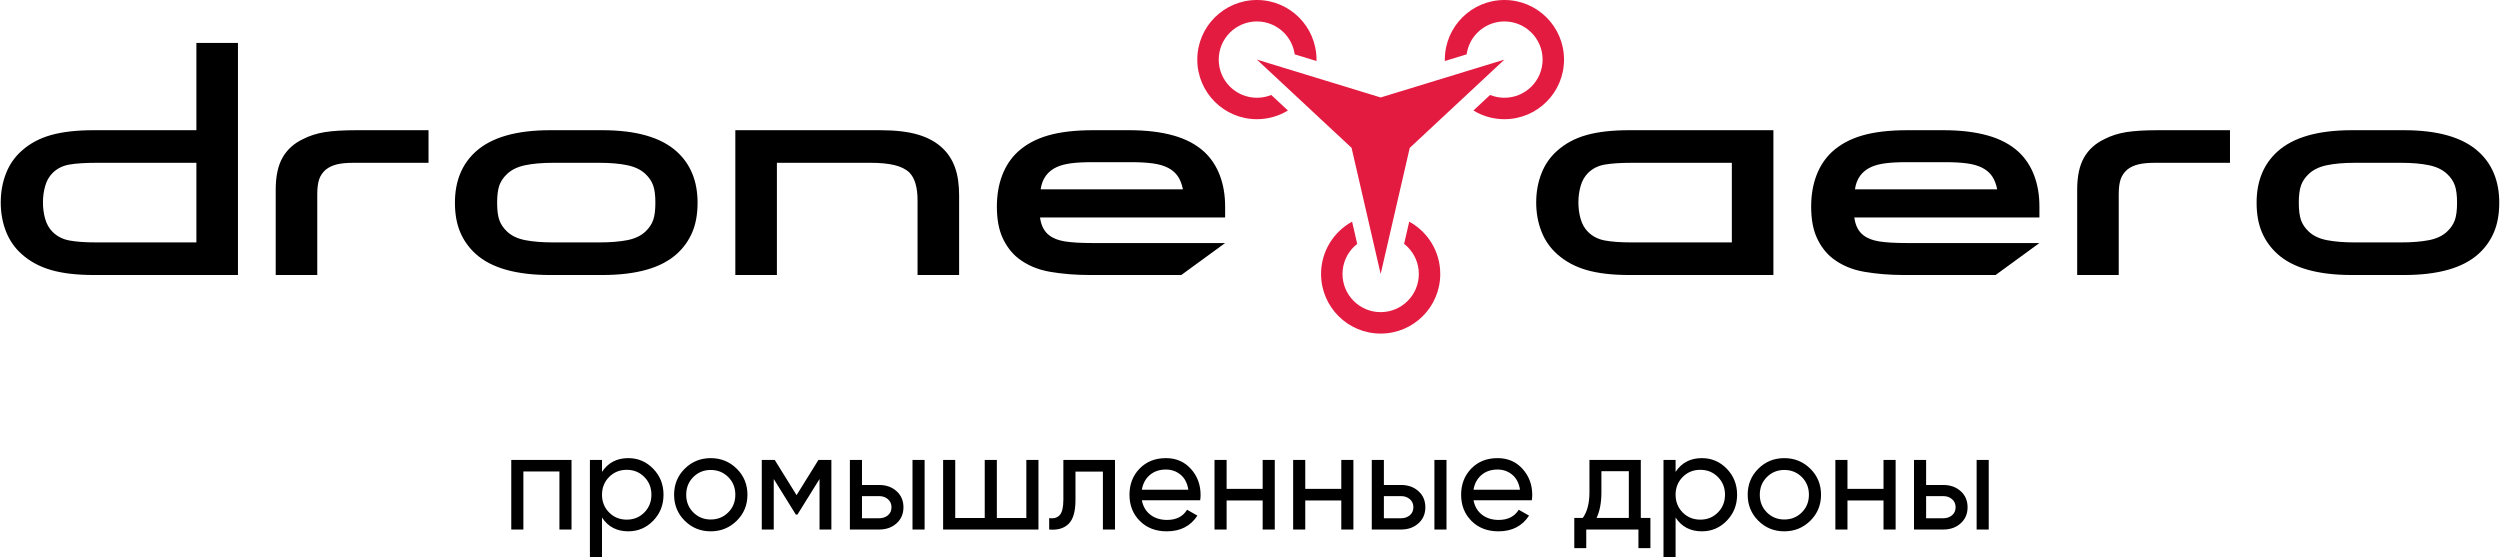
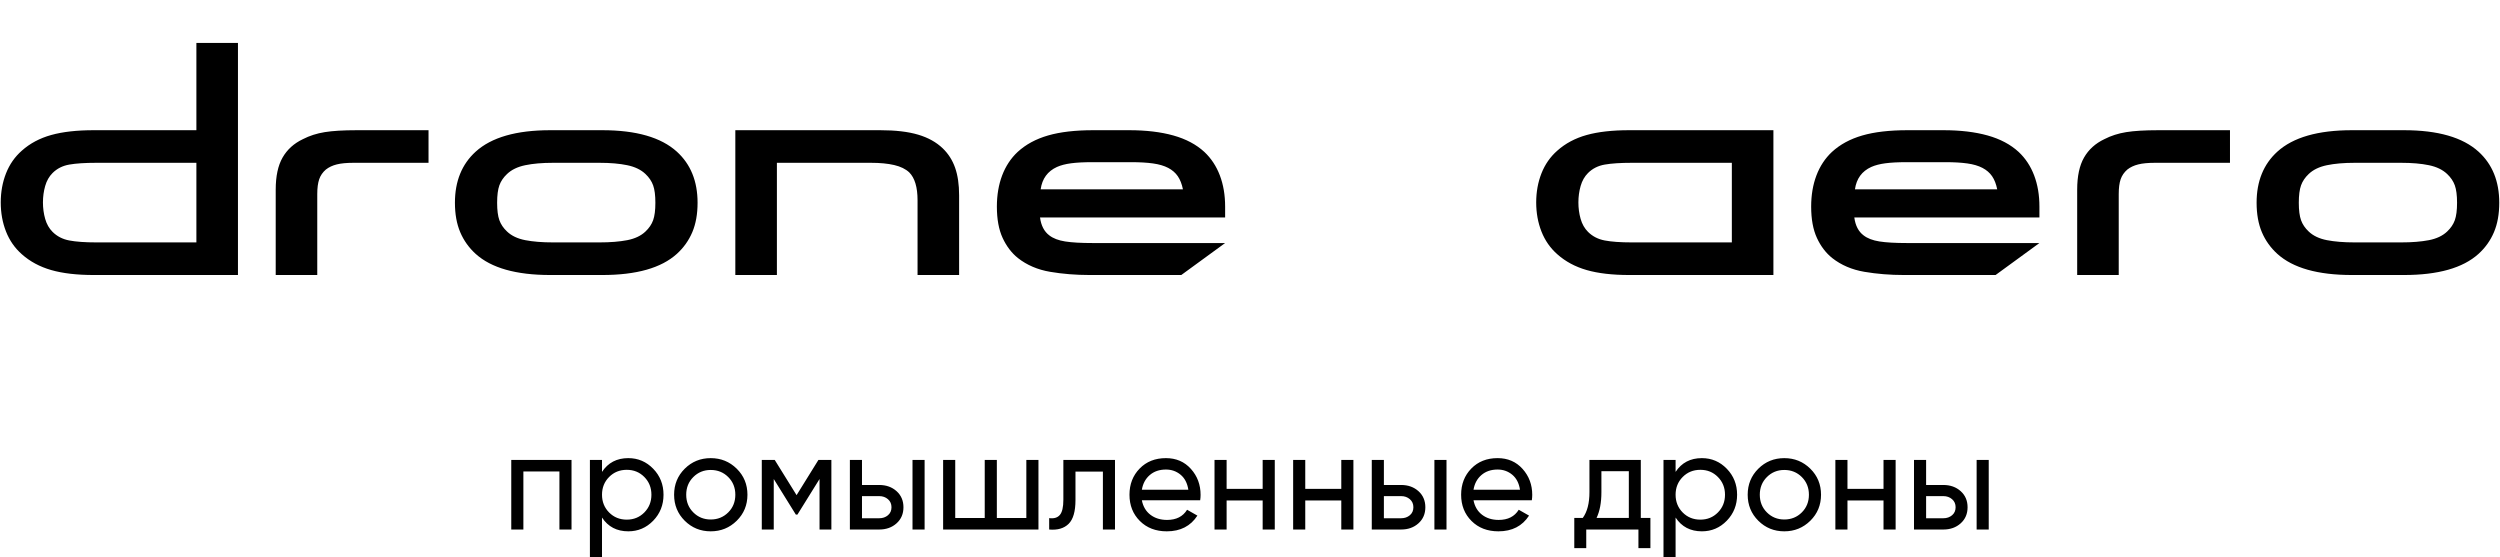
<svg xmlns="http://www.w3.org/2000/svg" xml:space="preserve" width="1700px" height="379px" style="shape-rendering:geometricPrecision; text-rendering:geometricPrecision; image-rendering:optimizeQuality; fill-rule:evenodd; clip-rule:evenodd" viewBox="0 0 1697.46 378.66">
  <defs>
    <style type="text/css">  .fil1 {fill:#E41B41} .fil0 {fill:black;fill-rule:nonzero}  </style>
  </defs>
  <g id="Layer_x0020_1">
    <g id="_2798719570496">
      <path class="fil0" d="M1599.29 110.61c-7.39,0 -13.68,0.54 -18.9,1.63 -5.21,1.08 -9.34,3.07 -12.38,5.97 -2.46,2.32 -4.2,4.89 -5.21,7.71 -1.01,2.82 -1.52,6.77 -1.52,11.84 0,5.06 0.51,9.01 1.52,11.84 1.01,2.82 2.75,5.39 5.21,7.7 3.04,2.9 7.17,4.85 12.38,5.87 5.22,1.01 11.51,1.52 18.9,1.52l31.49 0c7.38,0 13.68,-0.51 18.9,-1.52 5.21,-1.02 9.33,-2.97 12.38,-5.87 2.46,-2.31 4.19,-4.88 5.21,-7.7 1.01,-2.83 1.52,-6.78 1.52,-11.84 0,-5.07 -0.51,-9.02 -1.52,-11.84 -1.02,-2.82 -2.75,-5.39 -5.21,-7.71 -3.05,-2.9 -7.17,-4.89 -12.38,-5.97 -5.22,-1.09 -11.52,-1.63 -18.9,-1.63l-31.49 0zm-1536.09 76.23c-11.44,0 -21.07,-1.12 -28.88,-3.36 -7.82,-2.25 -14.48,-5.83 -19.99,-10.75 -4.77,-4.2 -8.36,-9.35 -10.75,-15.43 -2.39,-6.07 -3.58,-12.66 -3.58,-19.76 0,-7.09 1.19,-13.68 3.58,-19.76 2.39,-6.08 5.98,-11.23 10.75,-15.42 5.51,-4.93 12.17,-8.47 19.99,-10.65 7.81,-2.17 17.44,-3.25 28.88,-3.25l69.72 0 0 -59.3 28.24 0 0 157.68 -97.96 0zm69.72 -22.15l0 -54.08 -67.98 0c-7.67,0 -13.79,0.4 -18.35,1.2 -4.56,0.79 -8.36,2.71 -11.4,5.75 -2.32,2.32 -3.99,5.25 -5,8.79 -1.01,3.55 -1.52,7.28 -1.52,11.19 0,3.91 0.51,7.64 1.52,11.19 1.01,3.54 2.68,6.47 5,8.79 3.04,3.04 6.84,5 11.4,5.86 4.56,0.87 10.68,1.31 18.35,1.31l67.98 0zm106.67 -54.08c-4.64,0 -8.4,0.36 -11.3,1.09 -2.89,0.72 -5.35,1.88 -7.38,3.47 -2.18,1.88 -3.7,4.09 -4.56,6.62 -0.87,2.54 -1.31,5.9 -1.31,10.1l0 54.95 -28.23 0 0 -57.99c0,-9.12 1.55,-16.39 4.67,-21.82 3.11,-5.44 7.71,-9.6 13.79,-12.49 4.49,-2.32 9.45,-3.91 14.88,-4.78 5.43,-0.87 12.63,-1.3 21.61,-1.3l48.87 0 0 22.15 -51.04 0zm135.66 0c-7.38,0 -13.68,0.54 -18.89,1.63 -5.22,1.08 -9.34,3.07 -12.38,5.97 -2.47,2.32 -4.2,4.89 -5.22,7.71 -1.01,2.82 -1.52,6.77 -1.52,11.84 0,5.06 0.51,9.01 1.52,11.84 1.02,2.82 2.75,5.39 5.22,7.7 3.04,2.9 7.16,4.85 12.38,5.87 5.21,1.01 11.51,1.52 18.89,1.52l31.5 0c7.38,0 13.68,-0.51 18.89,-1.52 5.21,-1.02 9.34,-2.97 12.38,-5.87 2.46,-2.31 4.2,-4.88 5.21,-7.7 1.02,-2.83 1.52,-6.78 1.52,-11.84 0,-5.07 -0.5,-9.02 -1.52,-11.84 -1.01,-2.82 -2.75,-5.39 -5.21,-7.71 -3.04,-2.9 -7.17,-4.89 -12.38,-5.97 -5.21,-1.09 -11.51,-1.63 -18.89,-1.63l-31.5 0zm-1.95 76.23c-23.17,0 -40.04,-4.78 -50.61,-14.33 -4.63,-4.2 -8.14,-9.13 -10.53,-14.77 -2.39,-5.65 -3.59,-12.31 -3.59,-19.98 0,-14.63 4.71,-26.21 14.12,-34.75 10.72,-9.7 27.58,-14.55 50.61,-14.55l35.4 0c23.02,0 39.89,4.85 50.61,14.55 9.41,8.54 14.11,20.12 14.11,34.75 0,7.67 -1.19,14.33 -3.58,19.98 -2.39,5.64 -5.9,10.57 -10.53,14.77 -10.58,9.55 -27.44,14.33 -50.61,14.33l-35.4 0zm125.77 0l0 -98.38 98.39 0c10.43,0 19.04,1.01 25.85,3.04 6.8,2.02 12.38,5.14 16.72,9.33 3.76,3.63 6.55,8 8.36,13.14 1.81,5.15 2.72,11.41 2.72,18.79l0 54.08 -28.24 0 0 -50.82c0,-8.83 -1.88,-15.13 -5.64,-18.9 -2.47,-2.31 -5.87,-3.98 -10.21,-4.99 -4.35,-1.02 -9.63,-1.52 -15.86,-1.52l-63.85 0 0 76.23 -28.24 0zm242.63 -76.66c-5.94,0 -10.79,0.25 -14.55,0.76 -3.77,0.5 -6.95,1.33 -9.56,2.49 -6.37,2.9 -10.06,7.96 -11.08,15.2l96.66 0c-0.73,-3.61 -1.89,-6.58 -3.48,-8.9 -1.59,-2.32 -3.76,-4.2 -6.51,-5.65 -2.76,-1.44 -6.19,-2.46 -10.32,-3.04 -4.13,-0.58 -9.09,-0.86 -14.88,-0.86l-26.28 0zm90.13 37.57l-125.75 0c0.72,5.5 2.83,9.55 6.3,12.16 2.6,2.03 6.19,3.41 10.75,4.13 4.56,0.72 10.82,1.08 18.79,1.08l89.91 0 -29.78 21.72 -62.3 0c-9.4,0 -18.36,-0.73 -26.83,-2.17 -8.46,-1.44 -15.74,-4.56 -21.83,-9.34 -4.34,-3.47 -7.81,-8.04 -10.42,-13.68 -2.61,-5.65 -3.91,-12.74 -3.91,-21.29 0,-7.82 1.2,-14.87 3.58,-21.17 2.39,-6.3 5.9,-11.62 10.54,-15.97 5.5,-5.06 12.38,-8.79 20.63,-11.18 8.25,-2.39 18.46,-3.58 30.62,-3.58l24.55 0c11.43,0 21.43,1.19 29.97,3.58 8.54,2.39 15.57,6.12 21.07,11.18 4.63,4.35 8.14,9.67 10.53,15.97 2.39,6.3 3.58,13.35 3.58,21.17l0 7.39zm274.54 39.09c-11.44,0 -21.07,-1.12 -28.88,-3.36 -7.82,-2.25 -14.48,-5.83 -19.99,-10.75 -4.77,-4.2 -8.36,-9.35 -10.75,-15.43 -2.39,-6.07 -3.58,-12.66 -3.58,-19.76 0,-7.09 1.19,-13.68 3.58,-19.76 2.39,-6.08 5.98,-11.23 10.75,-15.42 5.51,-4.93 12.17,-8.47 19.99,-10.65 7.81,-2.17 17.44,-3.25 28.88,-3.25l97.96 0 0 98.38 -97.96 0zm69.72 -22.15l0 -54.08 -67.98 0c-7.67,0 -13.79,0.4 -18.35,1.2 -4.56,0.79 -8.36,2.71 -11.4,5.75 -2.32,2.32 -3.99,5.25 -5,8.79 -1.01,3.55 -1.52,7.28 -1.52,11.19 0,3.91 0.51,7.64 1.52,11.19 1.01,3.54 2.68,6.47 5,8.79 3.04,3.04 6.84,5 11.4,5.86 4.56,0.87 10.68,1.31 18.35,1.31l67.98 0zm118.83 -54.51c-5.94,0 -10.79,0.25 -14.55,0.76 -3.77,0.5 -6.95,1.33 -9.56,2.49 -6.37,2.9 -10.06,7.96 -11.08,15.2l96.65 0c-0.72,-3.61 -1.88,-6.58 -3.47,-8.9 -1.59,-2.32 -3.77,-4.2 -6.52,-5.65 -2.75,-1.44 -6.19,-2.46 -10.31,-3.04 -4.13,-0.58 -9.09,-0.86 -14.88,-0.86l-26.28 0zm90.13 37.57l-125.75 0c0.72,5.5 2.82,9.55 6.3,12.16 2.6,2.03 6.19,3.41 10.75,4.13 4.56,0.72 10.82,1.08 18.79,1.08l89.91 0 -29.78 21.72 -62.31 0c-9.4,0 -18.35,-0.73 -26.82,-2.17 -8.47,-1.45 -15.75,-4.56 -21.83,-9.34 -4.34,-3.47 -7.82,-8.04 -10.42,-13.68 -2.61,-5.65 -3.91,-12.74 -3.91,-21.29 0,-7.82 1.19,-14.87 3.58,-21.17 2.39,-6.3 5.9,-11.62 10.54,-15.97 5.5,-5.06 12.38,-8.79 20.63,-11.18 8.25,-2.39 18.46,-3.58 30.62,-3.58l24.54 0c11.44,0 21.43,1.19 29.98,3.58 8.54,2.39 15.56,6.12 21.06,11.18 4.64,4.35 8.15,9.67 10.54,15.97 2.39,6.3 3.58,13.35 3.58,21.17l0 7.39zm78.43 -37.14c-4.63,0 -8.4,0.36 -11.29,1.09 -2.9,0.72 -5.36,1.88 -7.39,3.47 -2.17,1.88 -3.69,4.09 -4.56,6.62 -0.87,2.54 -1.3,5.9 -1.3,10.1l0 54.95 -28.23 0 0 -57.99c0,-9.12 1.55,-16.39 4.66,-21.82 3.12,-5.44 7.72,-9.6 13.8,-12.49 4.49,-2.32 9.45,-3.91 14.87,-4.78 5.43,-0.87 12.64,-1.3 21.62,-1.3l48.86 0 0 22.15 -51.04 0zm133.85 76.23c-23.16,0 -40.03,-4.78 -50.6,-14.33 -4.64,-4.2 -8.15,-9.13 -10.54,-14.77 -2.39,-5.65 -3.58,-12.31 -3.58,-19.98 0,-14.63 4.71,-26.21 14.12,-34.75 10.71,-9.7 27.58,-14.55 50.6,-14.55l35.41 0c23.02,0 39.89,4.85 50.6,14.55 9.41,8.54 14.12,20.12 14.12,34.75 0,7.67 -1.2,14.33 -3.59,19.98 -2.38,5.64 -5.9,10.57 -10.53,14.77 -10.57,9.55 -27.44,14.33 -50.6,14.33l-35.41 0z" />
-       <path class="fil1" d="M937.5 186.14l19.76 -85.69 64.33 -59.96 -84.09 25.73 -84.08 -25.73 64.32 59.96 19.76 85.69zm0 25.92c7.16,0 13.64,-2.9 18.33,-7.59 4.7,-4.69 7.6,-11.17 7.6,-18.33 0,-7.16 -2.9,-13.65 -7.6,-18.33 -0.75,-0.76 -1.55,-1.47 -2.4,-2.13l3.48 -15.09c12.57,6.88 21.08,20.22 21.08,35.55 0,22.36 -18.12,40.49 -40.49,40.49 -22.36,0 -40.49,-18.13 -40.49,-40.49 0,-15.33 8.52,-28.67 21.08,-35.55l3.48 15.09c-0.84,0.66 -1.64,1.37 -2.4,2.13 -4.69,4.68 -7.59,11.17 -7.59,18.33 0,7.16 2.9,13.64 7.59,18.33 4.69,4.69 11.17,7.59 18.33,7.59zm-84.08 -145.65c3.44,0 6.74,-0.67 9.75,-1.89l11.32 10.55c-6.14,3.75 -13.36,5.91 -21.07,5.91 -22.37,0 -40.5,-18.13 -40.5,-40.49 0,-22.36 18.13,-40.49 40.5,-40.49 22.36,0 40.49,18.13 40.49,40.49 0,0.32 -0.01,0.64 -0.01,0.96l-14.8 -4.53c-0.79,-5.73 -3.46,-10.86 -7.35,-14.76 -4.69,-4.69 -11.18,-7.59 -18.33,-7.59 -7.16,0 -13.65,2.9 -18.34,7.59 -4.69,4.69 -7.59,11.17 -7.59,18.33 0,7.16 2.9,13.64 7.59,18.33 4.69,4.69 11.18,7.59 18.34,7.59zm168.17 0c7.16,0 13.64,-2.9 18.33,-7.59 4.69,-4.69 7.6,-11.17 7.6,-18.33 0,-7.16 -2.91,-13.64 -7.6,-18.33 -4.69,-4.69 -11.17,-7.59 -18.33,-7.59 -7.16,0 -13.64,2.9 -18.33,7.59 -3.9,3.9 -6.56,9.03 -7.35,14.76l-14.8 4.53c0,-0.32 -0.01,-0.64 -0.01,-0.96 0,-22.36 18.13,-40.49 40.49,-40.49 22.36,0 40.49,18.13 40.49,40.49 0,22.36 -18.13,40.49 -40.49,40.49 -7.72,0 -14.93,-2.16 -21.07,-5.91l11.32 -10.55c3.01,1.22 6.3,1.89 9.75,1.89z" />
      <path class="fil0" d="M387.78 312.47l0 47.28 -8.22 0 0 -39.43 -24.49 0 0 39.43 -8.23 0 0 -47.28 40.94 0zm38.58 -1.22c6.62,0 12.26,2.41 16.93,7.23 4.66,4.82 6.99,10.7 6.99,17.63 0,6.94 -2.33,12.82 -6.99,17.64 -4.67,4.82 -10.31,7.23 -16.93,7.23 -7.81,0 -13.77,-3.12 -17.87,-9.36l0 27.04 -8.22 0 0 -66.19 8.22 0 0 8.13c4.1,-6.23 10.06,-9.35 17.87,-9.35zm-1.04 41.79c4.73,0 8.7,-1.62 11.92,-4.87 3.21,-3.25 4.82,-7.27 4.82,-12.06 0,-4.79 -1.61,-8.81 -4.82,-12.05 -3.22,-3.25 -7.19,-4.87 -11.92,-4.87 -4.79,0 -8.79,1.62 -12.01,4.87 -3.21,3.24 -4.82,7.26 -4.82,12.05 0,4.79 1.61,8.81 4.82,12.06 3.22,3.25 7.22,4.87 12.01,4.87zm74.7 0.75c-4.86,4.79 -10.75,7.19 -17.68,7.19 -6.94,0 -12.81,-2.4 -17.64,-7.19 -4.82,-4.79 -7.23,-10.68 -7.23,-17.68 0,-6.99 2.41,-12.89 7.23,-17.68 4.83,-4.79 10.7,-7.18 17.64,-7.18 6.93,0 12.82,2.39 17.68,7.18 4.85,4.79 7.28,10.69 7.28,17.68 0,7 -2.43,12.89 -7.28,17.68zm-17.68 -0.85c4.72,0 8.7,-1.61 11.91,-4.82 3.22,-3.21 4.82,-7.22 4.82,-12.01 0,-4.79 -1.6,-8.79 -4.82,-12.01 -3.21,-3.21 -7.19,-4.82 -11.91,-4.82 -4.67,0 -8.61,1.61 -11.82,4.82 -3.22,3.22 -4.82,7.22 -4.82,12.01 0,4.79 1.6,8.8 4.82,12.01 3.21,3.21 7.15,4.82 11.82,4.82zm81.98 -40.47l0 47.28 -8.04 0 0 -34.32 -15.04 24.2 -1.04 0 -15.03 -24.2 0 34.32 -8.13 0 0 -47.28 8.79 0 14.85 23.93 14.84 -23.93 8.8 0zm32.52 17.02c4.73,0 8.65,1.41 11.77,4.21 3.12,2.81 4.68,6.45 4.68,10.92 0,4.48 -1.56,8.12 -4.68,10.92 -3.12,2.81 -7.04,4.21 -11.77,4.21l-19.95 0 0 -47.28 8.23 0 0 17.02 11.72 0zm22.6 -17.02l8.22 0 0 47.28 -8.22 0 0 -47.28zm-22.6 39.62c2.33,0 4.3,-0.67 5.91,-2.03 1.61,-1.35 2.41,-3.17 2.41,-5.44 0,-2.27 -0.8,-4.1 -2.41,-5.48 -1.61,-1.39 -3.58,-2.08 -5.91,-2.08l-11.72 0 0 15.03 11.72 0zm99.94 -39.62l8.23 0 0 47.28 -64.77 0 0 -47.28 8.23 0 0 39.43 20.04 0 0 -39.43 8.23 0 0 39.43 20.04 0 0 -39.43zm60.23 0l0 47.28 -8.22 0 0 -39.33 -18.63 0 0 19.29c0,7.75 -1.56,13.16 -4.68,16.21 -3.12,3.06 -7.52,4.33 -13.19,3.83l0 -7.75c3.21,0.44 5.63,-0.27 7.23,-2.13 1.61,-1.86 2.41,-5.31 2.41,-10.35l0 -27.05 35.08 0zm18.25 27.42c0.82,4.23 2.76,7.5 5.82,9.84 3.05,2.33 6.82,3.5 11.3,3.5 6.24,0 10.78,-2.3 13.61,-6.91l7 3.98c-4.6,7.12 -11.54,10.68 -20.8,10.68 -7.5,0 -13.6,-2.35 -18.3,-7.05 -4.69,-4.69 -7.04,-10.63 -7.04,-17.82 0,-7.12 2.3,-13.05 6.9,-17.77 4.6,-4.73 10.56,-7.09 17.87,-7.09 6.93,0 12.59,2.44 16.97,7.32 4.38,4.89 6.57,10.77 6.57,17.64 0,1.19 -0.09,2.42 -0.28,3.68l-39.62 0zm16.36 -20.89c-4.41,0 -8.07,1.24 -10.97,3.73 -2.9,2.49 -4.69,5.82 -5.39,9.98l31.58 0c-0.69,-4.48 -2.46,-7.88 -5.29,-10.21 -2.84,-2.34 -6.15,-3.5 -9.93,-3.5zm65.71 -6.53l8.23 0 0 47.28 -8.23 0 0 -19.76 -24.49 0 0 19.76 -8.22 0 0 -47.28 8.22 0 0 19.67 24.49 0 0 -19.67zm53.42 0l8.23 0 0 47.28 -8.23 0 0 -19.76 -24.48 0 0 19.76 -8.23 0 0 -47.28 8.23 0 0 19.67 24.48 0 0 -19.67zm40.66 17.02c4.73,0 8.65,1.41 11.77,4.21 3.12,2.81 4.68,6.45 4.68,10.92 0,4.48 -1.56,8.12 -4.68,10.92 -3.12,2.81 -7.04,4.21 -11.77,4.21l-19.95 0 0 -47.28 8.23 0 0 17.02 11.72 0zm22.6 -17.02l8.22 0 0 47.28 -8.22 0 0 -47.28zm-22.6 39.62c2.33,0 4.3,-0.67 5.91,-2.03 1.61,-1.35 2.41,-3.17 2.41,-5.44 0,-2.27 -0.8,-4.1 -2.41,-5.48 -1.61,-1.39 -3.58,-2.08 -5.91,-2.08l-11.72 0 0 15.03 11.72 0zm49.17 -12.2c0.82,4.23 2.76,7.5 5.82,9.84 3.05,2.33 6.82,3.5 11.29,3.5 6.25,0 10.78,-2.3 13.62,-6.91l7 3.98c-4.61,7.12 -11.54,10.68 -20.8,10.68 -7.51,0 -13.6,-2.35 -18.3,-7.05 -4.7,-4.69 -7.04,-10.63 -7.04,-17.82 0,-7.12 2.3,-13.05 6.9,-17.77 4.6,-4.73 10.56,-7.09 17.87,-7.09 6.93,0 12.59,2.44 16.97,7.32 4.38,4.89 6.57,10.77 6.57,17.64 0,1.19 -0.09,2.42 -0.28,3.68l-39.62 0zm16.36 -20.89c-4.42,0 -8.07,1.24 -10.97,3.73 -2.9,2.49 -4.7,5.82 -5.39,9.98l31.58 0c-0.69,-4.48 -2.46,-7.88 -5.29,-10.21 -2.84,-2.34 -6.15,-3.5 -9.93,-3.5zm97.29 32.9l6.53 0 0 20.52 -8.14 0 0 -12.67 -35.45 0 0 12.67 -8.13 0 0 -20.52 5.76 0c3.03,-4.16 4.54,-9.99 4.54,-17.49l0 -21.94 34.89 0 0 39.43zm-30.06 0l21.93 0 0 -31.77 -18.63 0 0 14.28c0,7.06 -1.1,12.89 -3.3,17.49zm71.57 -40.65c6.62,0 12.26,2.41 16.93,7.23 4.66,4.82 6.99,10.7 6.99,17.63 0,6.94 -2.33,12.82 -6.99,17.64 -4.67,4.82 -10.31,7.23 -16.93,7.23 -7.82,0 -13.77,-3.12 -17.87,-9.36l0 27.04 -8.22 0 0 -66.19 8.22 0 0 8.13c4.1,-6.23 10.05,-9.35 17.87,-9.35zm-1.04 41.79c4.73,0 8.7,-1.62 11.91,-4.87 3.22,-3.25 4.83,-7.27 4.83,-12.06 0,-4.79 -1.61,-8.81 -4.83,-12.05 -3.21,-3.25 -7.18,-4.87 -11.91,-4.87 -4.79,0 -8.79,1.62 -12.01,4.87 -3.21,3.24 -4.82,7.26 -4.82,12.05 0,4.79 1.61,8.81 4.82,12.06 3.22,3.25 7.22,4.87 12.01,4.87zm74.7 0.75c-4.86,4.79 -10.75,7.19 -17.68,7.19 -6.94,0 -12.82,-2.4 -17.64,-7.19 -4.82,-4.79 -7.23,-10.68 -7.23,-17.68 0,-6.99 2.41,-12.89 7.23,-17.68 4.82,-4.79 10.7,-7.18 17.64,-7.18 6.93,0 12.82,2.39 17.68,7.18 4.85,4.79 7.28,10.69 7.28,17.68 0,7 -2.43,12.89 -7.28,17.68zm-17.68 -0.85c4.72,0 8.69,-1.61 11.91,-4.82 3.21,-3.21 4.82,-7.22 4.82,-12.01 0,-4.79 -1.61,-8.79 -4.82,-12.01 -3.22,-3.21 -7.19,-4.82 -11.91,-4.82 -4.67,0 -8.61,1.61 -11.82,4.82 -3.22,3.22 -4.82,7.22 -4.82,12.01 0,4.79 1.6,8.8 4.82,12.01 3.21,3.21 7.15,4.82 11.82,4.82zm67.41 -40.47l8.23 0 0 47.28 -8.23 0 0 -19.76 -24.49 0 0 19.76 -8.22 0 0 -47.28 8.22 0 0 19.67 24.49 0 0 -19.67zm40.66 17.02c4.73,0 8.65,1.41 11.77,4.21 3.12,2.81 4.68,6.45 4.68,10.92 0,4.48 -1.56,8.12 -4.68,10.92 -3.12,2.81 -7.04,4.21 -11.77,4.21l-19.95 0 0 -47.28 8.23 0 0 17.02 11.72 0zm22.6 -17.02l8.22 0 0 47.28 -8.22 0 0 -47.28zm-22.6 39.62c2.33,0 4.3,-0.67 5.91,-2.03 1.61,-1.35 2.41,-3.17 2.41,-5.44 0,-2.27 -0.8,-4.1 -2.41,-5.48 -1.61,-1.39 -3.58,-2.08 -5.91,-2.08l-11.72 0 0 15.03 11.72 0z" />
    </g>
  </g>
</svg>